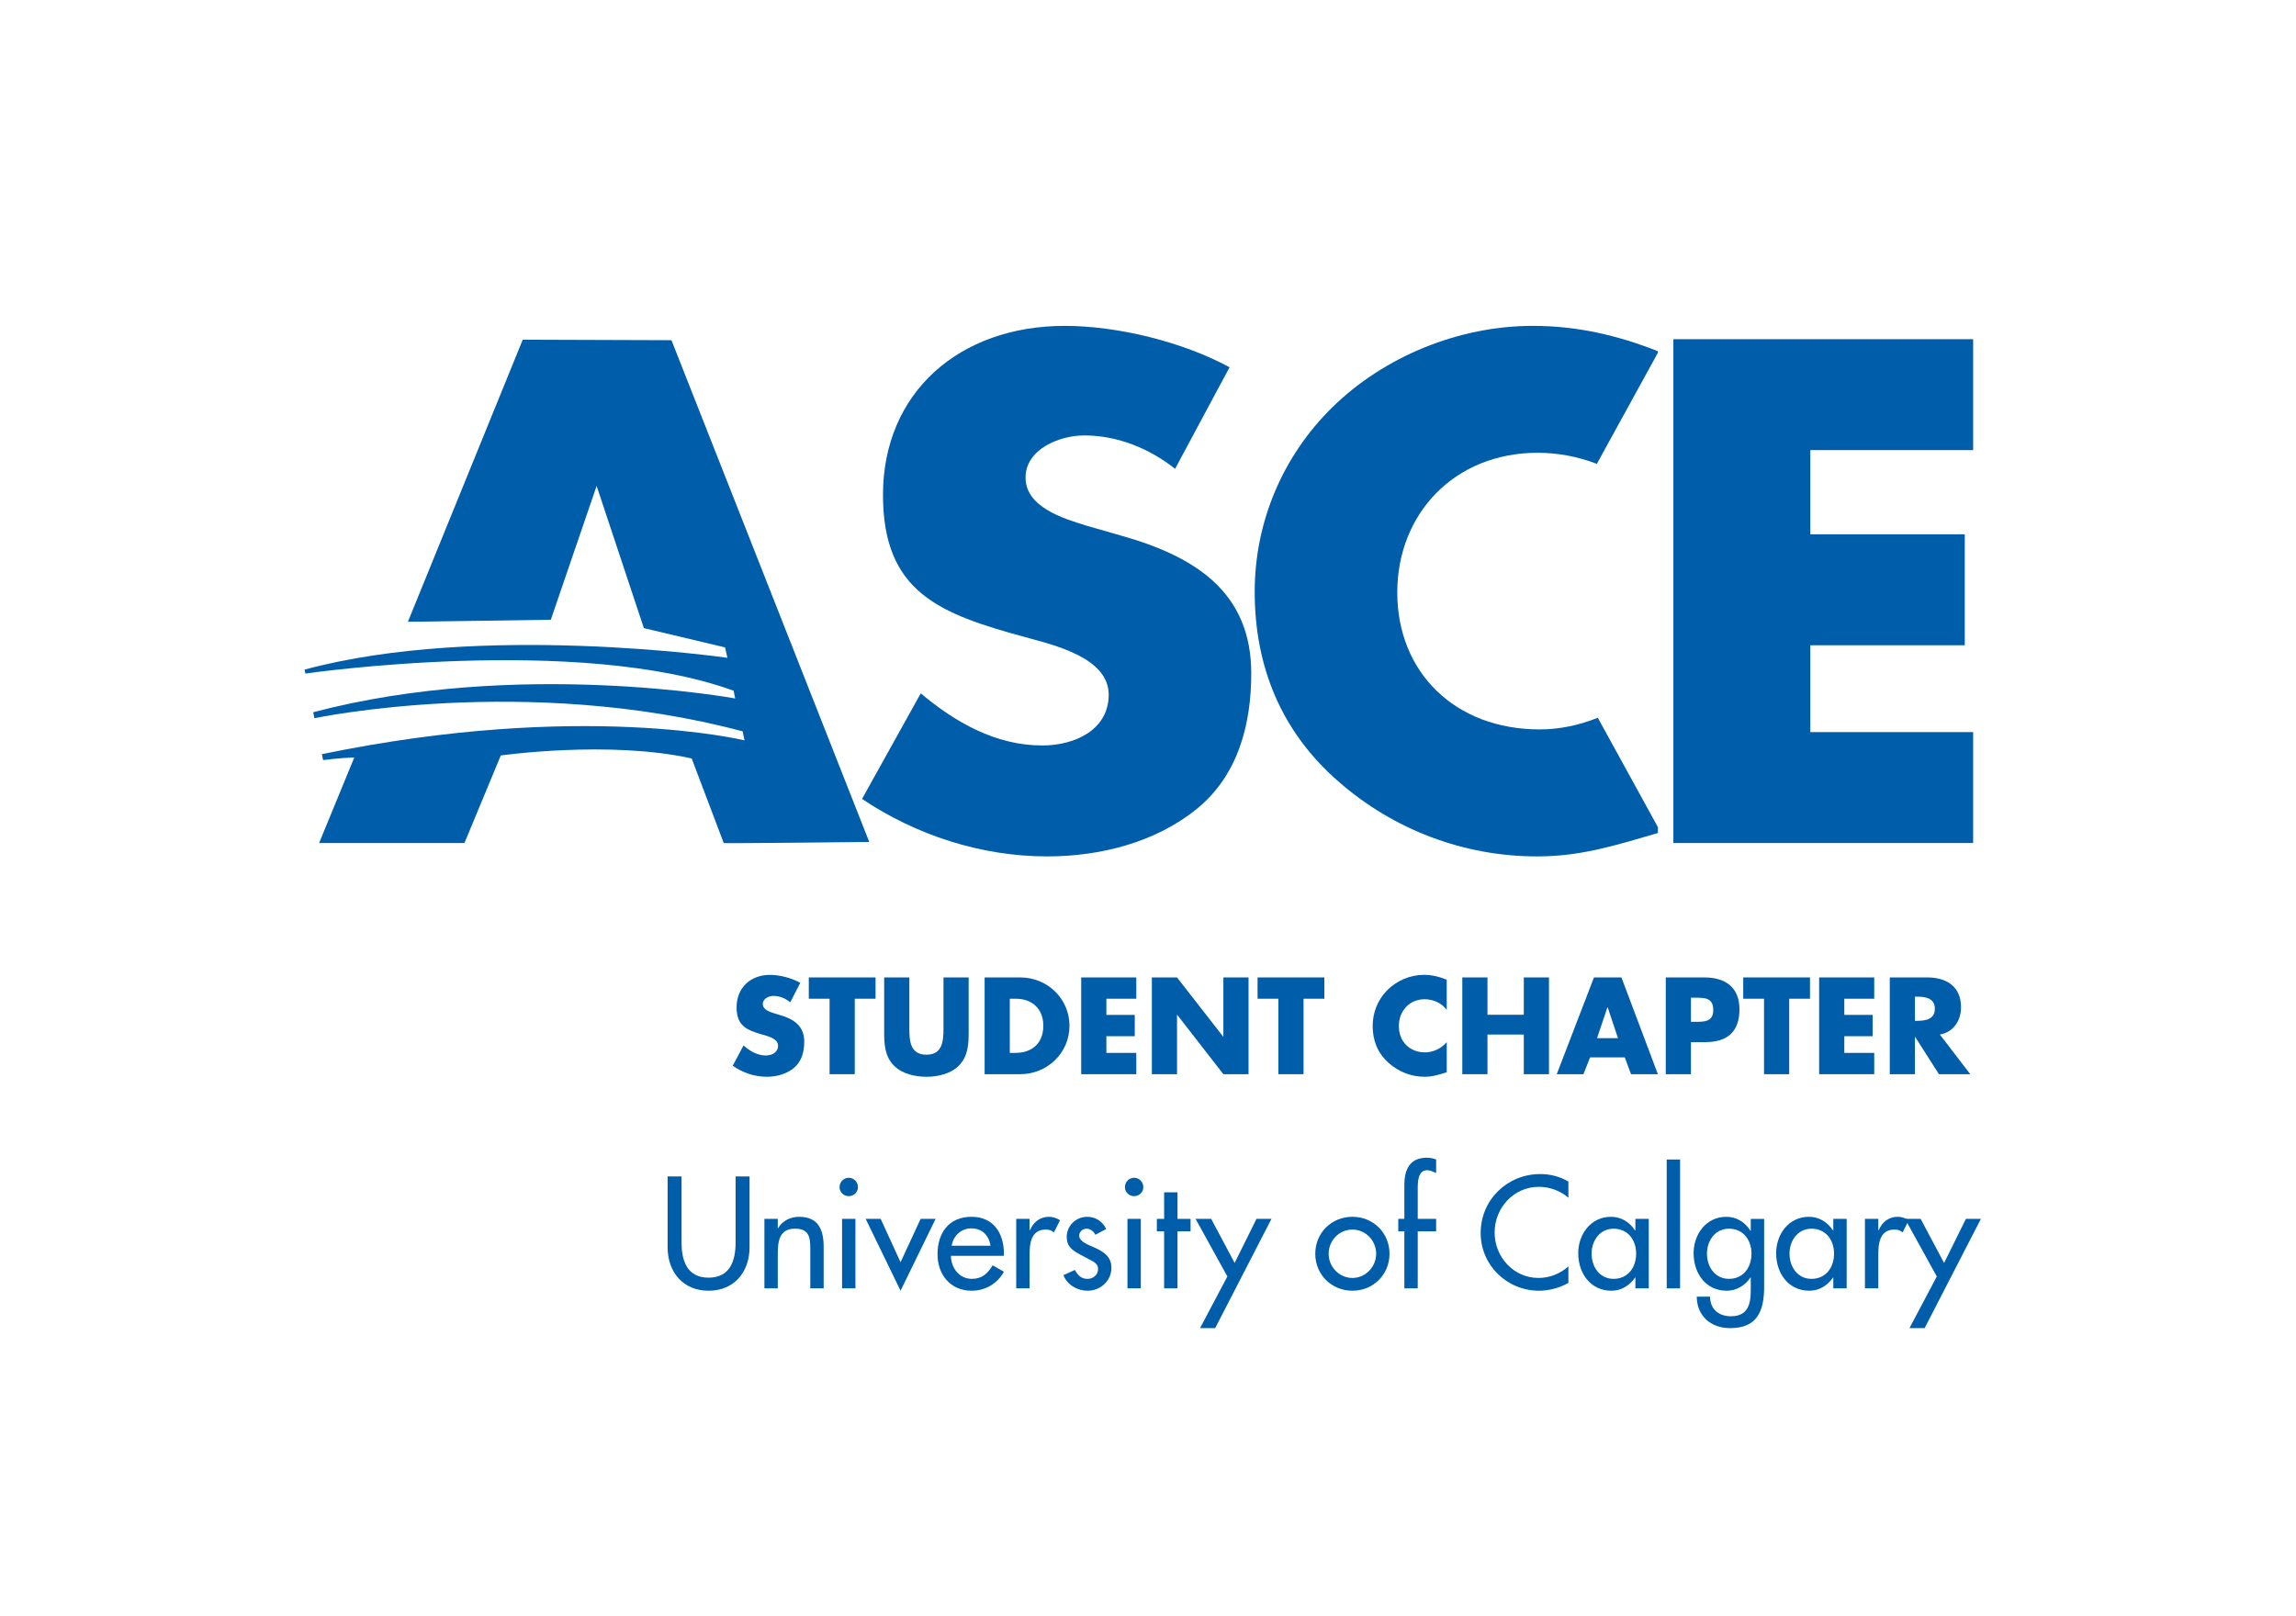
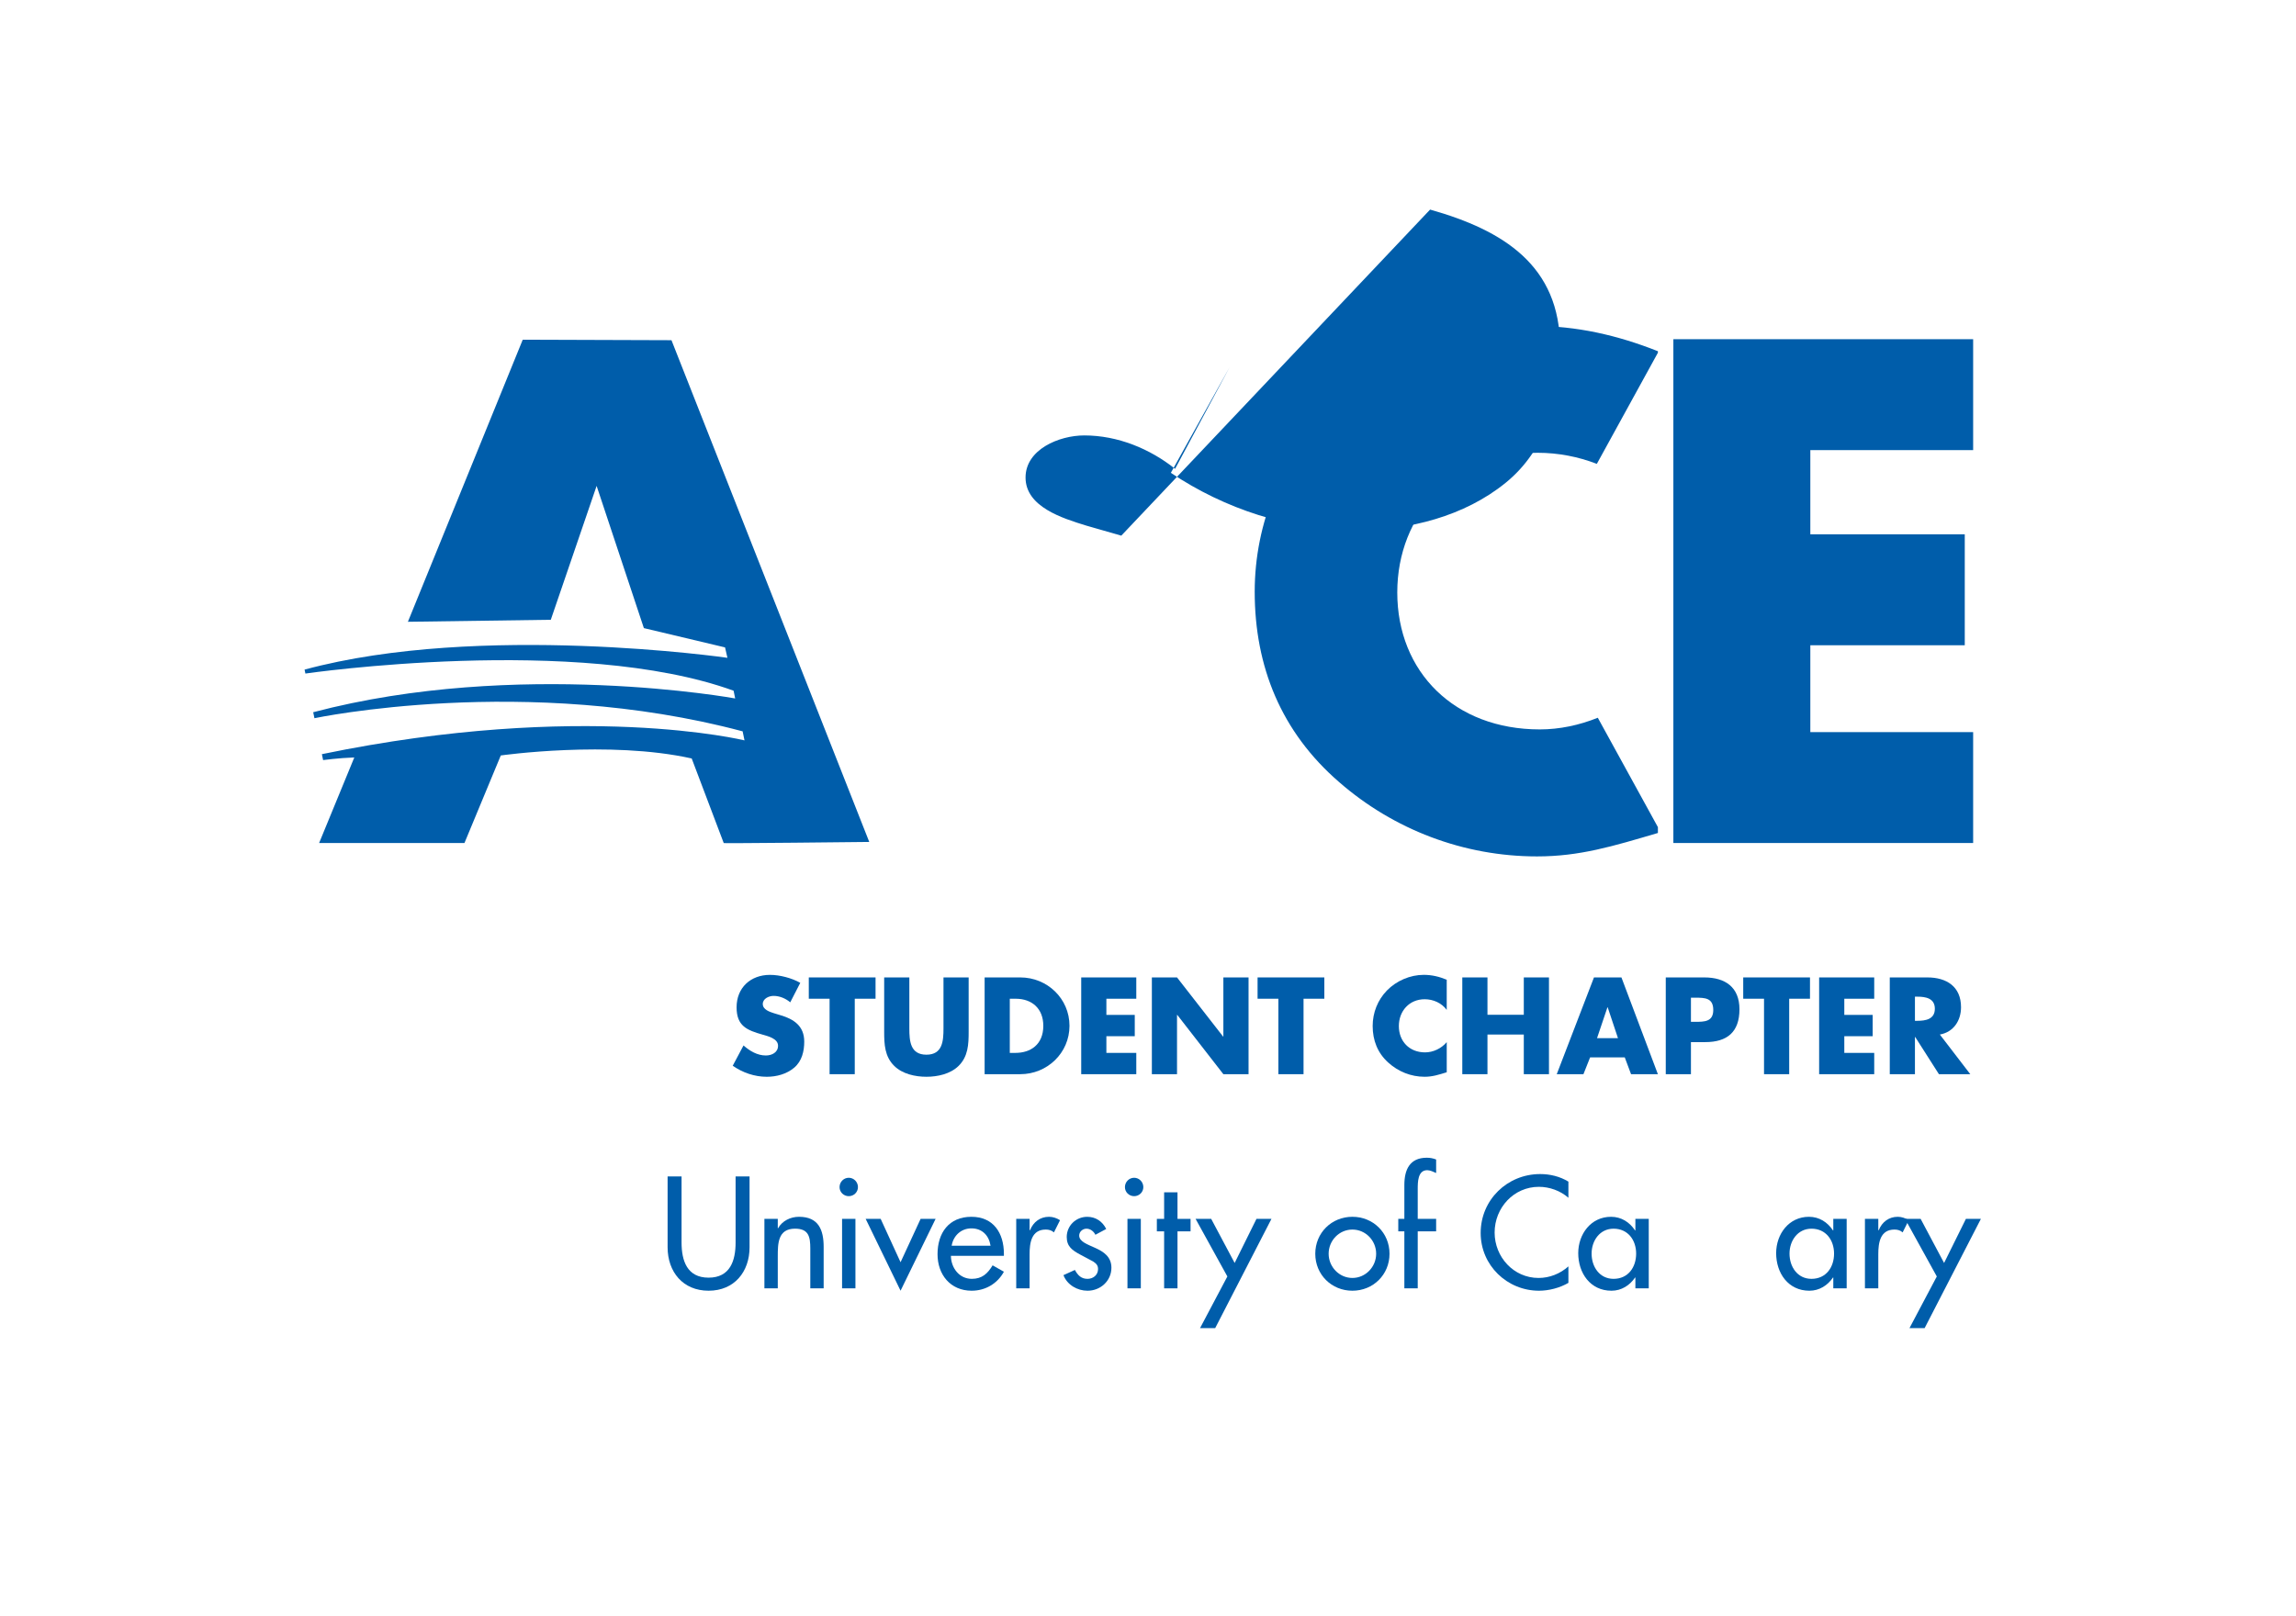
<svg xmlns="http://www.w3.org/2000/svg" id="Outlines" version="1.1" viewBox="0 0 214.5 151">
  <g>
    <path d="M63.674,109.932v6.172c0,1.706.513,3.288,2.524,3.288s2.524-1.582,2.524-3.288v-6.172h1.304v6.616c0,2.303-1.429,4.064-3.828,4.064s-3.828-1.762-3.828-4.064v-6.616h1.304Z" fill="#005daa" />
    <path d="M72.663,114.772h.028c.388-.693,1.165-1.068,1.955-1.068,1.831,0,2.303,1.234,2.303,2.816v3.869h-1.248v-3.717c0-1.109-.152-1.858-1.429-1.858-1.609,0-1.609,1.414-1.609,2.594v2.981h-1.249v-6.491h1.249v.874Z" fill="#005daa" />
    <path d="M80.153,110.931c0,.472-.388.846-.859.846s-.86-.374-.86-.846c0-.485.389-.874.86-.874s.859.389.859.874ZM79.917,120.39h-1.248v-6.491h1.248v6.491Z" fill="#005daa" />
    <path d="M84.134,117.949l1.873-4.051h1.4l-3.273,6.714-3.26-6.714h1.401l1.858,4.051Z" fill="#005daa" />
    <path d="M88.837,117.353c.014,1.109.763,2.149,1.955,2.149.957,0,1.471-.485,1.942-1.262l1.054.597c-.61,1.123-1.748,1.775-3.01,1.775-1.983,0-3.19-1.498-3.19-3.412,0-1.998,1.068-3.496,3.163-3.496,2.066,0,3.037,1.526,3.037,3.454v.194h-4.951ZM92.541,116.409c-.152-.971-.791-1.623-1.789-1.623-.972,0-1.692.693-1.845,1.623h3.634Z" fill="#005daa" />
    <path d="M96.189,114.953h.042c.305-.764.943-1.249,1.775-1.249.36,0,.721.125,1.026.319l-.569,1.138c-.222-.194-.472-.264-.763-.264-1.345,0-1.512,1.248-1.512,2.303v3.189h-1.248v-6.491h1.248v1.055Z" fill="#005daa" />
    <path d="M102.334,115.383c-.152-.319-.472-.568-.832-.568-.347,0-.68.277-.68.638,0,.568.749.818,1.512,1.165s1.498.818,1.498,1.845c0,1.234-1.026,2.15-2.233,2.15-.943,0-1.9-.541-2.247-1.457l1.068-.485c.264.485.582.832,1.179.832.527,0,.984-.36.984-.915,0-.347-.166-.514-.457-.708l-1.221-.651c-.722-.389-1.248-.749-1.248-1.637,0-1.054.859-1.887,1.914-1.887.79,0,1.429.431,1.775,1.138l-1.013.541Z" fill="#005daa" />
    <path d="M106.814,110.931c0,.472-.388.846-.859.846s-.86-.374-.86-.846c0-.485.389-.874.86-.874s.859.389.859.874ZM106.579,120.39h-1.248v-6.491h1.248v6.491Z" fill="#005daa" />
    <path d="M110.006,120.39h-1.249v-5.326h-.68v-1.165h.68v-2.482h1.249v2.482h1.22v1.165h-1.22v5.326Z" fill="#005daa" />
    <path d="M111.697,113.898h1.457l2.191,4.12,2.039-4.12h1.4l-5.257,10.209h-1.415l2.553-4.827-2.969-5.382Z" fill="#005daa" />
    <path d="M129.813,117.158c0,1.956-1.526,3.454-3.468,3.454s-3.468-1.498-3.468-3.454,1.525-3.454,3.468-3.454,3.468,1.498,3.468,3.454ZM124.126,117.158c0,1.221.985,2.261,2.22,2.261s2.219-1.04,2.219-2.261c0-1.234-.984-2.261-2.219-2.261s-2.22,1.026-2.22,2.261Z" fill="#005daa" />
    <path d="M134.169,109.612c-.25-.11-.569-.263-.832-.263-.888,0-.888,1.123-.888,1.761v2.788h1.72v1.165h-1.72v5.326h-1.249v-5.326h-.568v-1.165h.568v-3.162c0-1.415.485-2.552,2.095-2.552.305,0,.597.055.874.166v1.262Z" fill="#005daa" />
    <path d="M146.527,111.929c-.749-.665-1.775-1.026-2.76-1.026-2.345,0-4.134,1.956-4.134,4.272,0,2.288,1.775,4.244,4.105,4.244,1.026,0,2.012-.389,2.788-1.082v1.54c-.805.472-1.831.735-2.746.735-2.982,0-5.451-2.372-5.451-5.396,0-3.093,2.482-5.506,5.562-5.506.915,0,1.845.222,2.635.707v1.512Z" fill="#005daa" />
    <path d="M154.032,120.39h-1.249v-1.013h-.027c-.499.735-1.276,1.235-2.205,1.235-1.983,0-3.107-1.651-3.107-3.51,0-1.775,1.18-3.398,3.065-3.398.957,0,1.734.5,2.247,1.276h.027v-1.082h1.249v6.491ZM152.854,117.145c0-1.263-.764-2.33-2.108-2.33-1.29,0-2.053,1.123-2.053,2.33,0,1.221.734,2.357,2.053,2.357,1.359,0,2.108-1.082,2.108-2.357Z" fill="#005daa" />
-     <path d="M156.96,120.39h-1.249v-12.039h1.249v12.039Z" fill="#005daa" />
-     <path d="M164.811,120.265c0,2.233-.639,3.843-3.163,3.843-1.803,0-3.106-1.11-3.135-2.94h1.249c0,1.165.804,1.83,1.941,1.83,1.54,0,1.858-1.054,1.858-2.385v-1.235h-.027c-.499.735-1.29,1.235-2.205,1.235-1.998,0-3.107-1.651-3.107-3.51,0-1.775,1.179-3.398,3.052-3.398.971,0,1.747.5,2.261,1.304h.027v-1.109h1.249v6.366ZM163.631,117.145c0-1.263-.763-2.33-2.108-2.33-1.289,0-2.053,1.123-2.053,2.33,0,1.221.735,2.357,2.053,2.357,1.359,0,2.108-1.082,2.108-2.357Z" fill="#005daa" />
    <path d="M172.522,120.39h-1.249v-1.013h-.027c-.499.735-1.276,1.235-2.205,1.235-1.983,0-3.107-1.651-3.107-3.51,0-1.775,1.18-3.398,3.065-3.398.957,0,1.734.5,2.247,1.276h.027v-1.082h1.249v6.491ZM171.344,117.145c0-1.263-.764-2.33-2.108-2.33-1.29,0-2.053,1.123-2.053,2.33,0,1.221.734,2.357,2.053,2.357,1.359,0,2.108-1.082,2.108-2.357Z" fill="#005daa" />
    <path d="M175.478,114.953h.042c.305-.764.943-1.249,1.775-1.249.36,0,.721.125,1.026.319l-.569,1.138c-.222-.194-.471-.264-.763-.264-1.345,0-1.512,1.248-1.512,2.303v3.189h-1.248v-6.491h1.248v1.055Z" fill="#005daa" />
    <path d="M177.975,113.898h1.457l2.191,4.12,2.039-4.12h1.4l-5.257,10.209h-1.415l2.553-4.827-2.969-5.382Z" fill="#005daa" />
  </g>
-   <path d="M104.754,50.055l-3.265-.938c-2.219-.685-5.679-1.747-5.679-4.494,0-2.622,3.134-3.934,5.484-3.934,3.133,0,6.134,1.249,8.486,3.12l5.09-9.489c-4.373-2.374-10.443-3.868-15.403-3.868-9.858,0-16.975,6.241-16.975,15.793,0,9.117,5.287,11.117,13.317,13.301,2.741.751,7.769,1.934,7.769,5.369,0,3.309-3.199,4.747-6.203,4.747-4.372,0-8.158-2.186-11.355-4.871l-5.485,9.865c5.026,3.372,11.098,5.372,17.3,5.372,4.961,0,10.12-1.311,13.969-4.435,3.916-3.184,5.092-7.992,5.092-12.677,0-7.615-5.287-10.927-12.142-12.86" fill="#005daa" />
+   <path d="M104.754,50.055l-3.265-.938c-2.219-.685-5.679-1.747-5.679-4.494,0-2.622,3.134-3.934,5.484-3.934,3.133,0,6.134,1.249,8.486,3.12l5.09-9.489l-5.485,9.865c5.026,3.372,11.098,5.372,17.3,5.372,4.961,0,10.12-1.311,13.969-4.435,3.916-3.184,5.092-7.992,5.092-12.677,0-7.615-5.287-10.927-12.142-12.86" fill="#005daa" />
  <path d="M124.465,38.065c-4.697,4.62-7.246,10.802-7.246,17.234,0,6.992,2.478,13.113,7.9,17.795,5.09,4.433,11.619,6.933,18.473,6.933,3.984,0,7.051-.939,11.295-2.189v-.545l-5.615-10.223c-1.719.692-3.566,1.09-5.418,1.09-7.965,0-13.316-5.369-13.316-12.799,0-7.303,5.287-13.051,13.121-13.051,1.912,0,3.787.366,5.523,1.036l5.705-10.388v-.139c-3.787-1.499-7.574-2.369-11.685-2.369-6.922,0-13.904,2.868-18.736,7.614" fill="#005daa" />
  <path d="M67.612,78.775c-.479.06,13.597-.1,13.597-.1l-18.478-46.885-13.895-.047-10.729,26.359,13.35-.188,4.281-12.51,4.414,13.29,7.584,1.802.223.973s-23.127-3.329-39.505,1.103l.077.368s25.419-3.686,40.004,1.604l.148.723s-20.374-3.736-39.423,1.287c.102.488.116.559.116.559,0,0,19.728-4.173,40.004,1.227l.035.174.139.671s-15.164-3.732-39.482,1.288l.114.553s1.449-.197,2.914-.245l-3.286,7.993h13.578l3.394-8.18s10.13-1.435,17.835.281" fill="#005daa" />
  <polyline points="169.127 42.061 169.127 49.929 183.555 49.929 183.555 60.296 169.127 60.296 169.127 68.413 184.338 68.413 184.338 78.775 156.332 78.775 156.332 31.697 184.338 31.697 184.338 42.061" fill="#005daa" />
  <g>
    <path d="M73.829,93.662c-.432-.359-.983-.6-1.559-.6-.432,0-1.008.252-1.008.756,0,.528.636.731,1.043.863l.6.181c1.259.371,2.23,1.007,2.23,2.471,0,.899-.216,1.822-.936,2.435-.708.6-1.655.852-2.566.852-1.14,0-2.255-.384-3.178-1.032l1.007-1.895c.588.516,1.283.936,2.087.936.552,0,1.139-.276,1.139-.911,0-.66-.923-.888-1.427-1.032-1.475-.419-2.446-.803-2.446-2.555,0-1.835,1.307-3.034,3.118-3.034.912,0,2.027.288,2.831.744l-.936,1.822Z" fill="#005daa" />
    <path d="M79.854,100.379h-2.351v-7.052h-1.943v-1.991h6.237v1.991h-1.943v7.052Z" fill="#005daa" />
    <path d="M90.495,91.336v5.085c0,1.163-.048,2.314-.948,3.19-.755.743-1.943,1.008-2.998,1.008s-2.243-.265-2.999-1.008c-.899-.876-.947-2.027-.947-3.19v-5.085h2.351v4.762c0,1.175.084,2.458,1.595,2.458s1.595-1.283,1.595-2.458v-4.762h2.351Z" fill="#005daa" />
    <path d="M91.987,91.336h3.334c2.519,0,4.594,1.979,4.594,4.521s-2.087,4.521-4.594,4.521h-3.334v-9.043ZM94.338,98.388h.528c1.403,0,2.603-.768,2.603-2.53,0-1.619-1.067-2.53-2.579-2.53h-.552v5.061Z" fill="#005daa" />
    <path d="M103.362,93.327v1.511h2.651v1.991h-2.651v1.559h2.794v1.991h-5.145v-9.043h5.145v1.991h-2.794Z" fill="#005daa" />
    <path d="M107.611,91.336h2.35l4.307,5.529h.023v-5.529h2.352v9.043h-2.352l-4.306-5.541h-.024v5.541h-2.35v-9.043Z" fill="#005daa" />
    <path d="M121.781,100.379h-2.351v-7.052h-1.943v-1.991h6.237v1.991h-1.943v7.052Z" fill="#005daa" />
    <path d="M135.159,94.37c-.479-.647-1.259-.995-2.063-.995-1.438,0-2.41,1.104-2.41,2.507,0,1.427.983,2.458,2.447,2.458.768,0,1.535-.372,2.026-.959v2.818c-.779.239-1.343.42-2.075.42-1.259,0-2.458-.48-3.394-1.332-.995-.899-1.451-2.074-1.451-3.418,0-1.235.468-2.423,1.331-3.31.888-.912,2.171-1.464,3.442-1.464.755,0,1.451.168,2.146.456v2.818Z" fill="#005daa" />
    <path d="M142.359,94.826v-3.49h2.351v9.043h-2.351v-3.706h-3.395v3.706h-2.351v-9.043h2.351v3.49h3.395Z" fill="#005daa" />
    <path d="M148.553,98.808l-.623,1.571h-2.494l3.478-9.043h2.566l3.406,9.043h-2.507l-.588-1.571h-3.238ZM150.196,94.13h-.024l-.971,2.879h1.955l-.96-2.879Z" fill="#005daa" />
    <path d="M155.622,91.336h3.599c1.942,0,3.285.899,3.285,2.975,0,2.135-1.15,3.07-3.201,3.07h-1.332v2.998h-2.351v-9.043ZM157.973,95.485h.396c.852,0,1.69,0,1.69-1.104,0-1.139-.779-1.151-1.69-1.151h-.396v2.255Z" fill="#005daa" />
    <path d="M167.152,100.379h-2.351v-7.052h-1.943v-1.991h6.237v1.991h-1.943v7.052Z" fill="#005daa" />
    <path d="M172.301,93.327v1.511h2.65v1.991h-2.65v1.559h2.795v1.991h-5.146v-9.043h5.146v1.991h-2.795Z" fill="#005daa" />
    <path d="M184.07,100.379h-2.928l-2.219-3.479h-.023v3.479h-2.351v-9.043h3.515c1.787,0,3.142.852,3.142,2.782,0,1.247-.695,2.327-1.979,2.555l2.844,3.706ZM178.9,95.39h.229c.768,0,1.631-.144,1.631-1.127s-.863-1.128-1.631-1.128h-.229v2.255Z" fill="#005daa" />
  </g>
</svg>